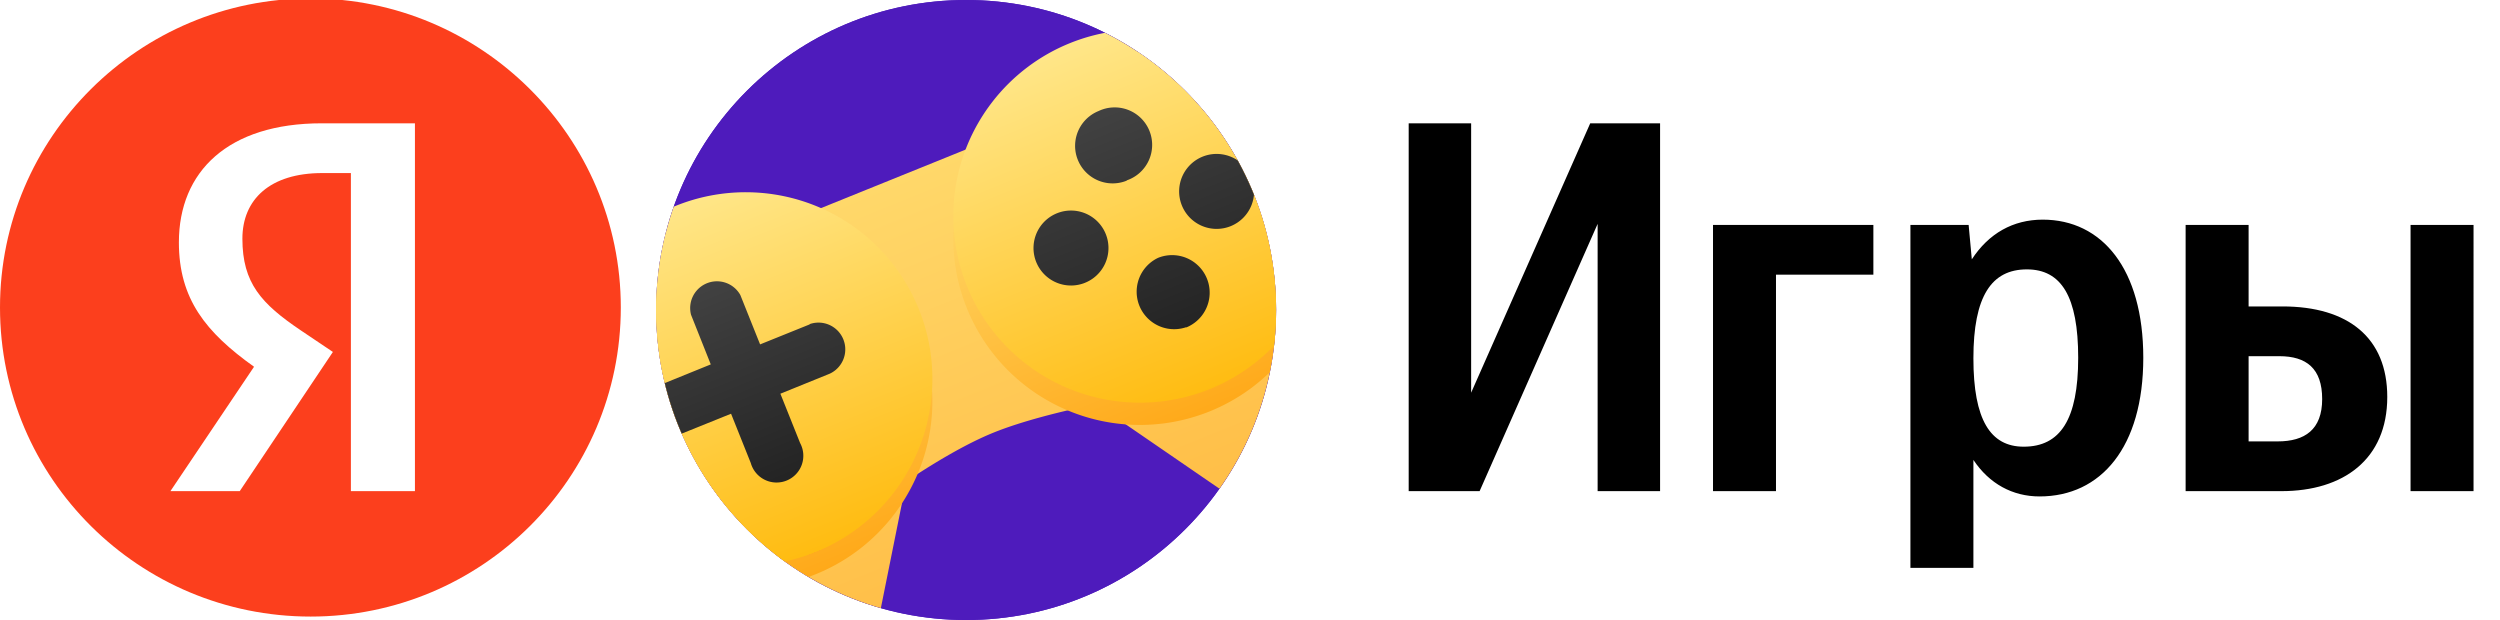
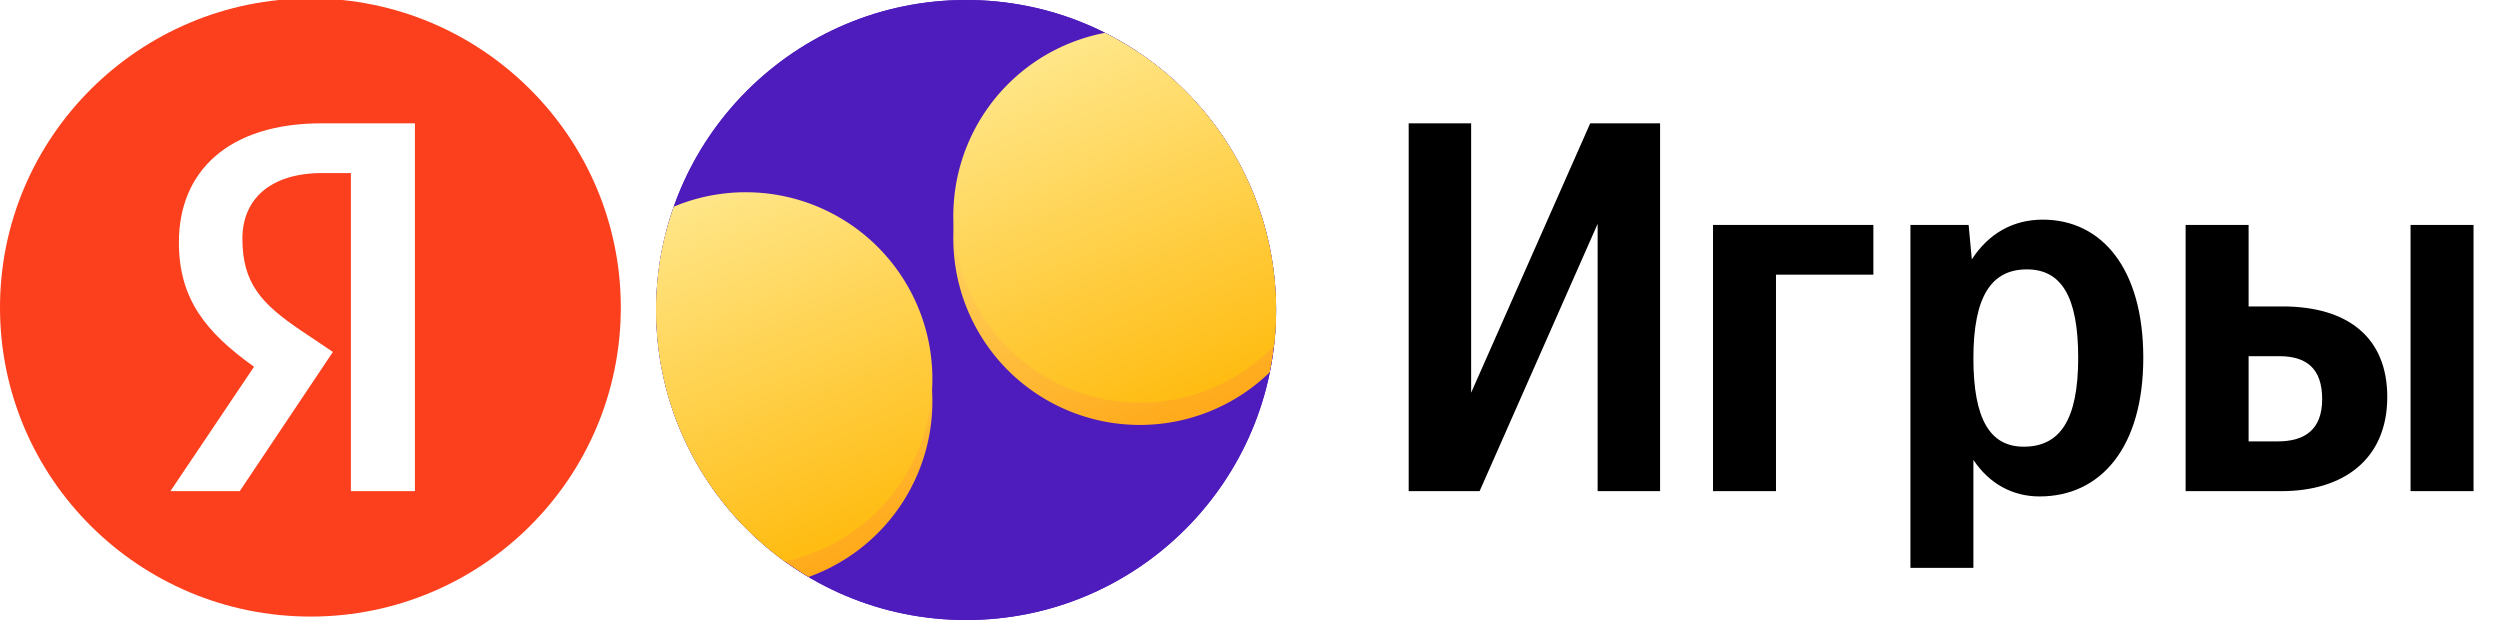
<svg xmlns="http://www.w3.org/2000/svg" viewBox="0 0 188.947 46.880">
  <svg width="46.92" height="46.88" x="0.000">
-     <path fill="#fff" d="M11.356 8.833h23.975v29.022H11.356z" />
    <path fill="#fc3f1d" d="M23.48-.12C10.52-.12 0 10.36 0 23.24 0 36.16 10.52 46.6 23.48 46.6c12.92 0 23.44-10.44 23.44-23.36C46.92 10.36 36.4-.12 23.48-.12Zm3.04 37.24V13.08h-2.16c-3.96 0-6.04 2-6.04 4.96 0 3.36 1.44 4.92 4.4 6.92l2.44 1.64-7.04 10.52h-5.24l6.32-9.4c-3.64-2.6-5.68-5.12-5.68-9.4 0-5.36 3.72-9 10.8-9h7.04v27.8Z" />
  </svg>
  <svg fill="none" class="IconSVG IconSVG_type_logo-games" width="46.88" height="46.88" x="49.587">
    <rect width="46.88" height="46.88" fill="#fff" rx="23.44" />
    <g clip-path="url(#a)" transform="scale(2.13)">
      <path fill="#4e1bbc" d="M0 0h22v22H0Z" />
      <rect width="22" height="22" fill="#4e1bbc" rx="6.53" />
-       <path fill="url(#b)" d="m2.78 8.63.1.27a619.84 619.84 0 0 0-3.14 1.3c-1.4 4.59.48 12.44 1.53 16.13a2.91 2.91 0 0 0 2.72 2.1 3.05 3.05 0 0 0 3.1-2.45l1.79-8.9c.96-.64 2.1-1.33 3.12-1.74 1-.4 2.38-.75 3.62-1l7.5 5.15a3.05 3.05 0 0 0 3.92-.4 2.9 2.9 0 0 0 .5-3.4c-1.81-3.38-5.93-10.33-10.13-12.65l-2.77 1.1-.1-.27L2.77 8.63z" />
      <g fill-rule="evenodd" clip-rule="evenodd" filter="url(#c)">
        <path fill="url(#d)" d="M23.34 5.28a6.62 6.62 0 1 0-12.27 4.97 6.62 6.62 0 0 0 12.27-4.97Z" />
        <path fill="url(#e)" d="M9.32 10.96a6.62 6.62 0 1 1-12.28 4.97 6.62 6.62 0 0 1 12.28-4.97Z" />
      </g>
-       <path fill="url(#f)" fill-rule="evenodd" d="M23.34 5.28a6.62 6.62 0 1 0-12.27 4.97 6.62 6.62 0 0 0 12.27-4.97Z" clip-rule="evenodd" />
+       <path fill="url(#f)" fill-rule="evenodd" d="M23.34 5.28a6.62 6.62 0 1 0-12.27 4.97 6.62 6.62 0 0 0 12.27-4.97" clip-rule="evenodd" />
      <path fill="url(#g)" fill-rule="evenodd" d="M9.32 10.96a6.62 6.62 0 1 1-12.28 4.97 6.62 6.62 0 0 1 12.28-4.97Z" clip-rule="evenodd" />
-       <path fill="url(#h)" d="M5.45 11.5a.95.95 0 0 1 .71 1.76l-1.75.71.7 1.75a.95.95 0 1 1-1.75.71l-.7-1.75-1.76.71a.95.95 0 0 1-.71-1.75l1.75-.71-.7-1.76a.95.95 0 0 1 1.75-.7l.7 1.75 1.76-.71z" />
-       <path fill="url(#i)" fill-rule="evenodd" d="M16.7 6.4a1.33 1.33 0 1 0-1-2.46 1.33 1.33 0 0 0 1 2.47zm-1.55 3.66a1.33 1.33 0 1 0-1-2.46 1.33 1.33 0 0 0 1 2.46zm5.94-3.84a1.33 1.33 0 1 1-2.46 1 1.33 1.33 0 0 1 2.46-1zm-2.28 5.4a1.33 1.33 0 1 0-1-2.47 1.33 1.33 0 0 0 1 2.46z" clip-rule="evenodd" />
    </g>
    <defs>
      <linearGradient id="b" x1="8.46" x2="15.62" y1="6.33" y2="24.01" gradientUnits="userSpaceOnUse">
        <stop stop-color="#FFD86A" />
        <stop offset="1" stop-color="#FFB63C" />
      </linearGradient>
      <linearGradient id="d" x1="7.71" x2="12.68" y1="4.47" y2="16.74" gradientUnits="userSpaceOnUse">
        <stop stop-color="#FFE37C" />
        <stop offset="1" stop-color="#FFA919" />
      </linearGradient>
      <linearGradient id="e" x1="7.71" x2="12.68" y1="4.47" y2="16.74" gradientUnits="userSpaceOnUse">
        <stop stop-color="#FFE37C" />
        <stop offset="1" stop-color="#FFA919" />
      </linearGradient>
      <linearGradient id="f" x1="7.71" x2="12.68" y1="4.47" y2="16.74" gradientUnits="userSpaceOnUse">
        <stop stop-color="#FFE688" />
        <stop offset="1" stop-color="#FFBC11" />
        <stop offset="1" stop-color="#FFA919" />
      </linearGradient>
      <linearGradient id="g" x1="7.71" x2="12.68" y1="4.47" y2="16.74" gradientUnits="userSpaceOnUse">
        <stop stop-color="#FFE688" />
        <stop offset="1" stop-color="#FFBC11" />
        <stop offset="1" stop-color="#FFA919" />
      </linearGradient>
      <linearGradient id="h" x1="8.81" x2="12.01" y1="6.57" y2="14.46" gradientUnits="userSpaceOnUse">
        <stop stop-color="#444" />
        <stop offset="1" stop-color="#222" />
      </linearGradient>
      <linearGradient id="i" x1="23.54" x2="27.13" y1=".03" y2="8.9" gradientUnits="userSpaceOnUse">
        <stop stop-color="#444" />
        <stop offset="1" stop-color="#222" />
      </linearGradient>
      <clipPath id="a">
        <circle cx="11" cy="11" r="11" />
      </clipPath>
      <filter id="c" width="30.43" height="22.08" x="-5.03" y=".35" color-interpolation-filters="sRGB" filterUnits="userSpaceOnUse">
        <feFlood flood-opacity="0" result="BackgroundImageFix" />
        <feColorMatrix in="SourceAlpha" result="hardAlpha" values="0 0 0 0 0 0 0 0 0 0 0 0 0 0 0 0 0 0 127 0" />
        <feOffset dy=".79" />
        <feGaussianBlur stdDeviation=".79" />
        <feColorMatrix values="0 0 0 0 0.758 0 0 0 0 0.319 0 0 0 0 0 0 0 0 0.49 0" />
        <feBlend in2="BackgroundImageFix" mode="multiply" result="effect1_dropShadow_258_94" />
        <feBlend in="SourceGraphic" in2="effect1_dropShadow_258_94" result="shape" />
      </filter>
    </defs>
  </svg>
  <svg width="84.48" height="46.88" x="104.467">
    <path d="M2 9.32v27.8h5.36l8.92-20.2v20.2H21V9.32h-5.28l-9 20.36V9.32ZM25 17v20.12h4.76V20.76h7.36V17Zm19.32 0h-4.4v25.92h4.76v-8.16c1.2 1.8 2.96 2.76 5 2.76 4.64 0 7.84-3.72 7.84-10.48 0-6.72-3.12-10.44-7.6-10.44-2.24 0-4.08 1.04-5.36 3Zm4.16 16.76c-2.52 0-3.8-2.04-3.8-6.68 0-4.68 1.36-6.72 4.04-6.72 2.6 0 3.88 2.04 3.88 6.68 0 4.68-1.36 6.72-4.12 6.72M60.72 17v20.12h7.24c4.68 0 8-2.4 8-7.12 0-4.48-2.96-6.84-7.92-6.84h-2.56V17Zm17 0v20.12h4.76V17ZM67.68 33.36h-2.2v-6.44h2.32c2.04 0 3.24.92 3.24 3.24 0 2.32-1.32 3.2-3.36 3.2" />
  </svg>
</svg>